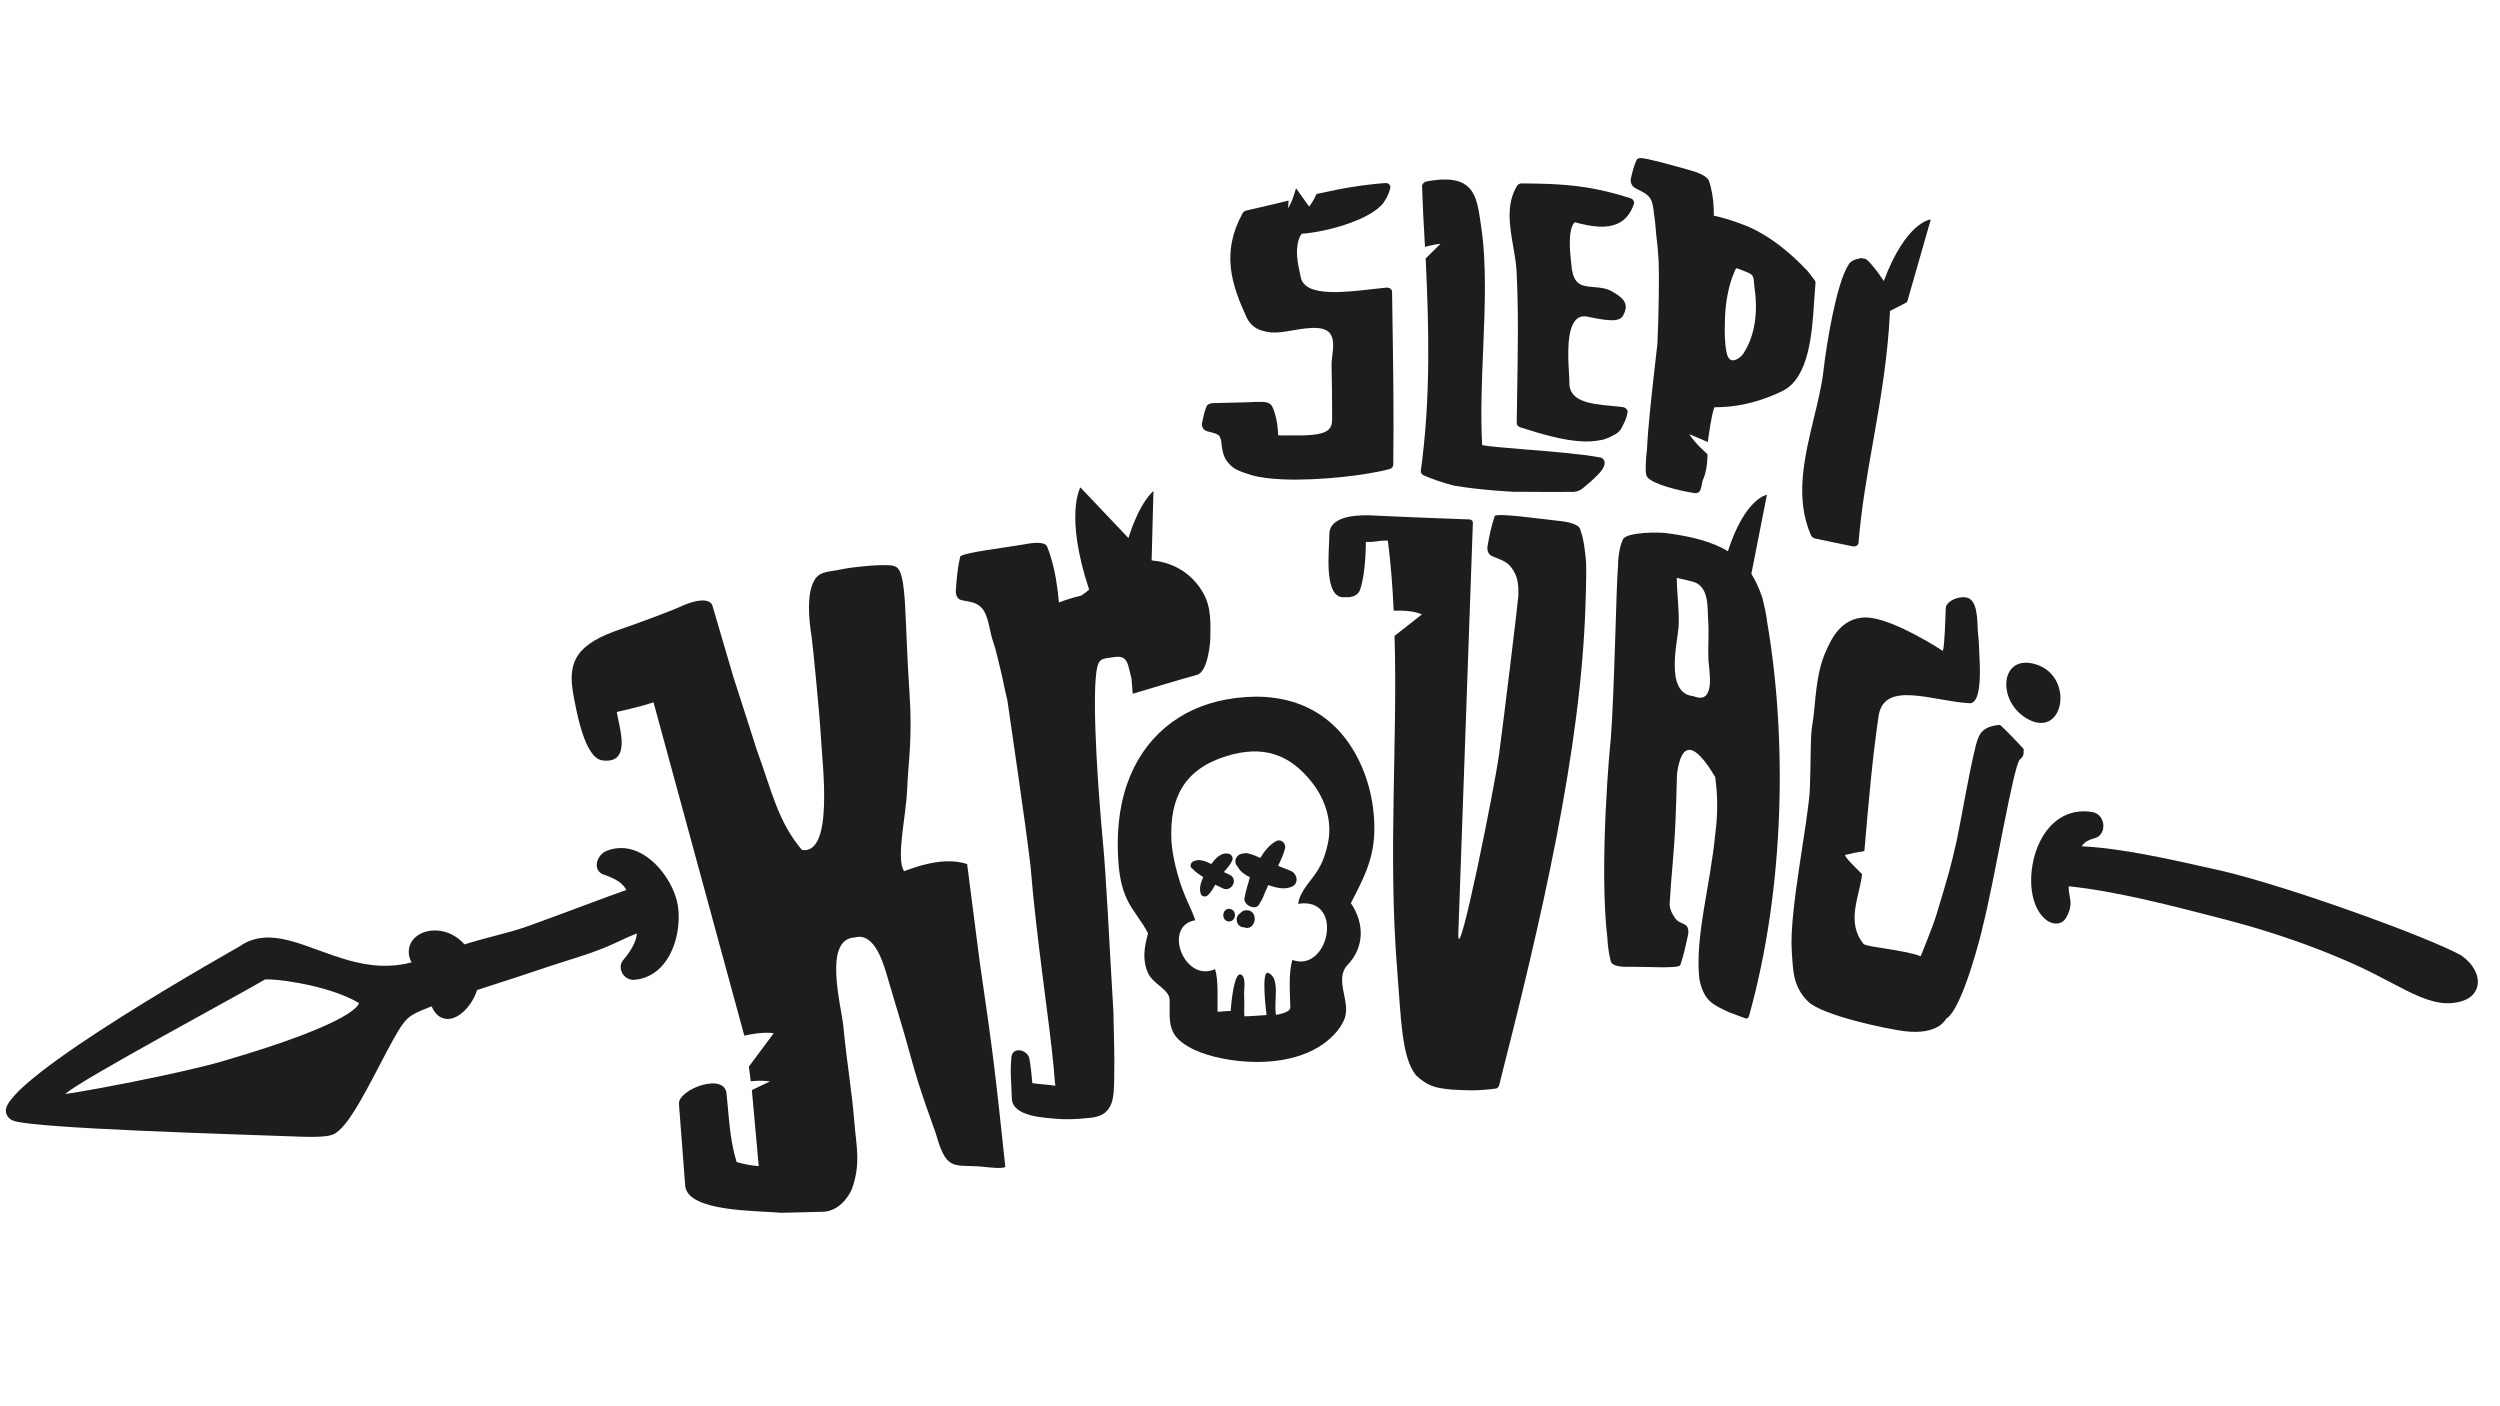
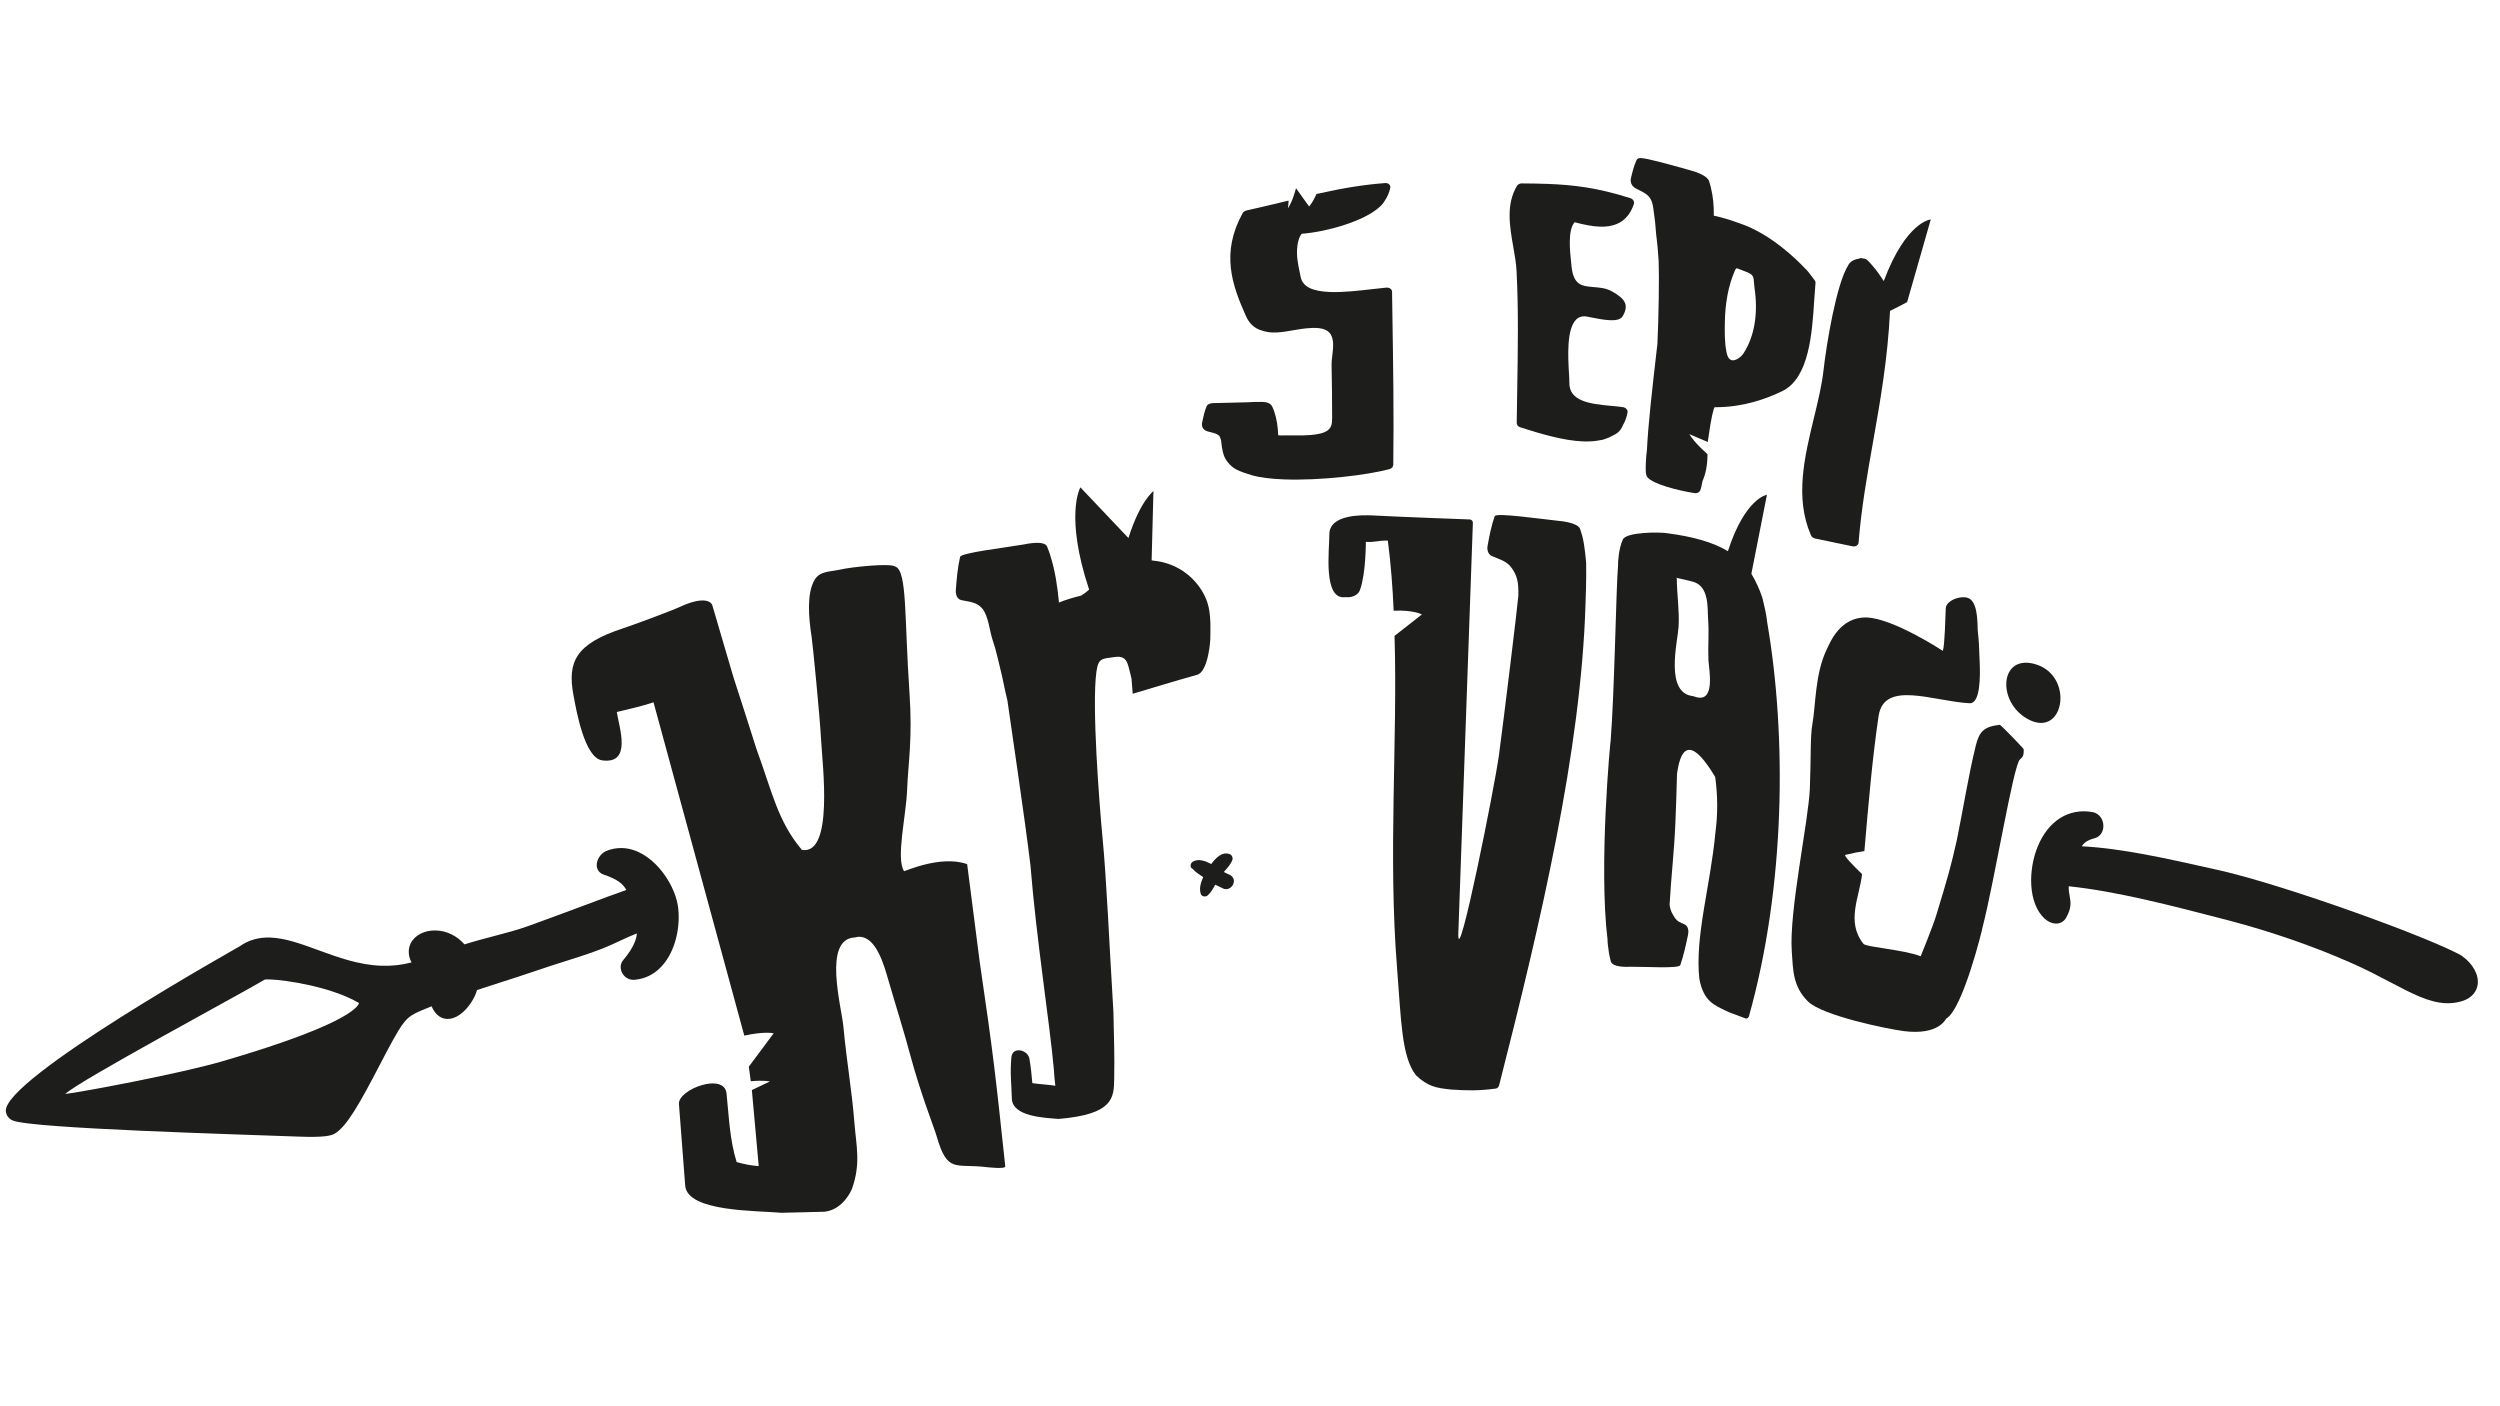
<svg xmlns="http://www.w3.org/2000/svg" width="1920" zoomAndPan="magnify" viewBox="0 0 1440 810" height="1080" preserveAspectRatio="xMidYMid meet" version="1.0">
-   <path fill="#1d1d1b" d="M 642.004 378.449 C 649.855 377.266 649.535 382.828 651.746 390.875 C 651.758 390.918 652.422 399.574 652.445 399.613 C 665.875 395.602 676.66 392.285 689.508 388.688 C 695.945 387.012 697.344 368.512 697.145 366.938 C 697.426 355.051 697.211 347.16 691.059 338.402 C 685.496 330.496 677.262 325.141 667.355 323.328 C 666.008 323.09 664.668 322.918 663.336 322.781 L 664.387 282.848 C 664.387 282.848 656.66 288.629 649.977 309.918 L 622.301 280.723 C 622.301 280.723 613.066 296.598 627.336 339.625 C 625.93 340.879 624.457 342.043 622.824 343.043 C 617.797 344.262 613.566 345.609 609.961 347.047 C 609.105 337.906 607.793 328.91 605.105 320.441 L 605.105 320.434 C 604.996 319.609 603.59 315.984 603.145 314.844 C 601.582 310.957 590.566 313.441 589.789 313.586 C 579.461 315.414 553.57 318.367 553.02 320.777 C 551.566 327.078 551.004 333.668 550.562 340 C 550.406 342.312 551.207 345.066 553.652 345.645 C 558.207 346.707 562.426 346.609 565.703 350.422 C 569.43 354.75 569.977 363.645 571.887 369.098 C 573.945 374.93 575.121 381.305 576.68 387.336 C 577.617 390.961 578.707 397.324 580.277 403.523 C 582.168 417.367 590.148 469.992 593.551 498.527 C 597.031 541.66 604.594 588.754 607.055 616.285 C 607.07 617.922 607.434 621.621 607.875 625.398 C 606.531 625.008 595.961 624.262 594.621 623.863 C 594.258 619.184 593.738 614.539 592.953 609.879 C 592.059 604.586 583.156 602.527 582.566 608.984 C 581.719 618.406 582.559 623.207 582.82 632.707 C 583.105 643.25 601.656 643.816 609.711 644.512 C 617.773 645.191 629.062 643.719 629.379 643.703 C 641.387 641.848 641.605 632.363 641.781 621.359 C 642.008 606.73 641.703 600.875 641.328 582.891 C 638.801 541.199 637.387 506.82 635.074 482.699 C 633.211 463.074 628.824 406.645 631.527 386.965 C 632.664 378.805 634.75 379.539 642.004 378.449 Z M 642.004 378.449 " fill-opacity="1" fill-rule="nonzero" />
+   <path fill="#1d1d1b" d="M 642.004 378.449 C 649.855 377.266 649.535 382.828 651.746 390.875 C 651.758 390.918 652.422 399.574 652.445 399.613 C 665.875 395.602 676.66 392.285 689.508 388.688 C 695.945 387.012 697.344 368.512 697.145 366.938 C 697.426 355.051 697.211 347.16 691.059 338.402 C 685.496 330.496 677.262 325.141 667.355 323.328 C 666.008 323.09 664.668 322.918 663.336 322.781 L 664.387 282.848 C 664.387 282.848 656.66 288.629 649.977 309.918 L 622.301 280.723 C 622.301 280.723 613.066 296.598 627.336 339.625 C 625.93 340.879 624.457 342.043 622.824 343.043 C 617.797 344.262 613.566 345.609 609.961 347.047 C 609.105 337.906 607.793 328.91 605.105 320.441 L 605.105 320.434 C 604.996 319.609 603.59 315.984 603.145 314.844 C 601.582 310.957 590.566 313.441 589.789 313.586 C 579.461 315.414 553.57 318.367 553.02 320.777 C 551.566 327.078 551.004 333.668 550.562 340 C 550.406 342.312 551.207 345.066 553.652 345.645 C 558.207 346.707 562.426 346.609 565.703 350.422 C 569.43 354.75 569.977 363.645 571.887 369.098 C 573.945 374.93 575.121 381.305 576.68 387.336 C 577.617 390.961 578.707 397.324 580.277 403.523 C 582.168 417.367 590.148 469.992 593.551 498.527 C 597.031 541.66 604.594 588.754 607.055 616.285 C 607.07 617.922 607.434 621.621 607.875 625.398 C 606.531 625.008 595.961 624.262 594.621 623.863 C 594.258 619.184 593.738 614.539 592.953 609.879 C 592.059 604.586 583.156 602.527 582.566 608.984 C 581.719 618.406 582.559 623.207 582.82 632.707 C 583.105 643.25 601.656 643.816 609.711 644.512 C 641.387 641.848 641.605 632.363 641.781 621.359 C 642.008 606.73 641.703 600.875 641.328 582.891 C 638.801 541.199 637.387 506.82 635.074 482.699 C 633.211 463.074 628.824 406.645 631.527 386.965 C 632.664 378.805 634.75 379.539 642.004 378.449 Z M 642.004 378.449 " fill-opacity="1" fill-rule="nonzero" />
  <path fill="#1d1d1b" d="M 1015.168 344.457 C 1013.332 338.914 1011.07 334.266 1008.789 330.5 L 1017.758 284.961 C 1017.758 284.961 1005.129 286.898 995.281 317.477 C 986.551 312.266 975.309 309.129 960.305 307.133 C 956.496 306.422 936.23 306.297 934.711 310.914 C 932.387 315.84 931.883 323.914 931.996 325.832 C 930.914 337.168 929.938 399.008 927.715 426.969 C 927.75 424.695 920.668 498.473 925.988 541.656 C 925.75 541.801 926.613 547.824 926.613 547.824 L 926.613 547.832 C 926.637 548.66 927.484 552.379 927.754 553.562 C 928.73 557.598 938.301 556.852 938.961 556.848 C 947.773 556.758 967.121 558.059 967.863 555.895 C 969.809 550.227 971.105 544.156 972.328 538.387 C 972.758 536.281 972.477 533.586 970.555 532.594 C 966.953 530.734 965.922 531.035 963.684 526.961 C 963.297 526.266 961.965 524.363 961.691 520.996 C 962.645 504.102 964.348 490.344 965.027 473.965 C 965.43 464.449 965.73 455.078 965.953 445.789 C 968.508 426.688 975.953 427.383 987.949 447.551 C 989.457 458.254 989.492 469.012 988.047 479.836 C 985.199 510.133 976.188 539.477 978.82 563.82 C 981.277 576.754 987.285 578.852 994.297 582.305 C 994.992 582.848 1002.055 585.242 1005.406 586.609 C 1006.129 586.91 1007.117 586.293 1007.379 585.418 C 1028.426 510.457 1029.188 424.031 1017.918 358.57 C 1017.402 353.465 1016.297 349.402 1015.168 344.457 Z M 975.711 401.105 C 975.633 401.078 975.574 401.125 975.488 401.105 C 975.402 401.086 975.367 400.992 975.25 400.98 C 958.688 399.312 966.352 369.594 966.867 361.004 C 967.41 351.945 965.887 342.293 965.832 333.176 C 965.84 332.918 965.73 332.844 965.676 332.676 C 965.934 332.812 966.121 332.941 966.637 333.051 C 969.43 333.664 972.227 334.301 975.012 335.039 C 984.75 337.625 983.395 350.473 983.891 357.074 C 984.473 364.875 983.711 372.352 984.059 380.176 C 984.293 385.449 988.633 406.125 975.711 401.105 Z M 975.711 401.105 " fill-opacity="1" fill-rule="nonzero" />
  <path fill="#1d1d1b" d="M 1170.742 415.465 C 1189.168 422.309 1193.855 390.234 1173.637 382.988 C 1150.812 374.988 1149.457 406.949 1170.742 415.465 Z M 1170.742 415.465 " fill-opacity="1" fill-rule="nonzero" />
  <path fill="#1d1d1b" d="M 911.746 310.277 C 911.676 309.508 910.539 305.895 910.168 304.746 C 908.883 300.848 898.078 300.039 897.32 299.965 C 887.188 298.883 861.68 295.219 860.953 297.297 C 859.02 302.738 857.871 308.672 856.844 314.418 C 856.465 316.508 856.977 319.238 859.34 320.289 C 863.75 322.262 867.945 323.098 870.824 327.285 C 873.637 331.367 874.82 334.797 874.562 343.262 C 873.922 350.57 866.562 411.195 863.398 434.934 C 861.055 452.5 839.914 558.156 839.973 538.391 L 848.379 301.082 C 848.398 300.086 847.555 299.234 846.492 299.199 C 846.492 299.199 805.516 297.715 790.371 296.879 C 785.234 296.684 765.602 295.973 765.699 307.891 C 765.773 316.359 761.805 346.09 775.156 343.93 C 775.918 344.152 781.691 344.363 783.375 339.742 C 786.812 330.324 786.719 312.148 786.719 312.148 C 792.938 312.383 793.176 311.266 799.402 311.398 C 801.105 324.703 802.168 338.145 802.746 351.754 C 814.508 351.293 818.996 353.922 818.996 353.922 L 803.254 366.262 C 805.09 427.137 799.461 492.023 804.719 557.828 C 807.094 587.598 807.25 608.668 815.594 619.352 C 822.379 625.812 827.258 626.715 835.93 627.582 C 844.922 628.156 851.078 628.395 861.594 627.02 C 862.441 626.914 863.246 626.121 863.496 625.133 C 887.445 531.211 910.742 432.059 913.254 347.938 C 913.332 347.621 913.82 331.598 913.617 324.457 C 913.66 323.934 912.754 314.324 911.746 310.277 Z M 911.746 310.277 " fill-opacity="1" fill-rule="nonzero" />
  <path fill="#1d1d1b" d="M 1151.895 417.484 C 1142.887 418.527 1140.035 421.176 1137.996 429.707 C 1133.699 447.293 1130.988 465.039 1127.086 484.125 C 1123.598 499.445 1122.152 504.637 1115.266 527.25 C 1113.262 533.809 1106.32 550.801 1106.32 550.801 C 1096.445 547.008 1075.816 545.652 1073.473 543.77 C 1063.109 531.066 1071.094 516.684 1072.551 503.492 C 1067.031 498.117 1061.762 492.719 1062.945 492.406 C 1066.895 491.434 1070.531 490.727 1073.887 490.23 C 1076.359 461.375 1078.473 436.973 1082.055 412.512 C 1085.148 391.523 1113.406 403.969 1134.48 405.062 C 1140.918 405.402 1140.531 388.543 1140.344 382.637 C 1139.984 371.844 1139.742 367.984 1139.273 364.262 C 1138.855 360.875 1139.691 348.734 1134.816 345.082 C 1131.004 342.219 1120.969 345.477 1120.762 350.332 C 1120.566 355.004 1120.156 371.965 1119.078 374.906 C 1119.078 374.906 1090.309 355.996 1075.027 355.672 C 1059.719 355.352 1054.039 370.23 1052.086 374.309 C 1045.391 388.316 1045.879 406.422 1043.926 417.141 C 1042.652 424.195 1043.16 436.602 1042.484 454.043 C 1041.773 472.629 1030.379 525.125 1032.07 548.191 C 1032.832 558.605 1032.559 568.074 1041.387 576.836 C 1049.602 584.996 1087.242 592.758 1096.773 593.938 C 1116.895 596.426 1120.785 586.855 1121.02 586.711 C 1130.555 581.352 1142.051 534.527 1141.973 534.027 C 1149.02 506.543 1159.742 440.539 1163.496 437.426 C 1165.773 435.531 1165.59 434.512 1165.664 431.582 C 1165.691 431.18 1152.383 417.418 1151.895 417.484 Z M 1151.895 417.484 " fill-opacity="1" fill-rule="nonzero" />
  <path fill="#1d1d1b" d="M 557.082 497.75 C 541.82 492.309 521.031 502.059 520.738 501.77 C 515.945 494.473 521.926 470.238 522.504 454.855 C 523.074 439.652 525.715 425.707 523.844 398.688 C 520.887 356.074 522.609 328.953 515.777 326.379 C 512.91 324.184 490.352 326.586 483.941 328.078 C 478.23 329.402 472.363 328.793 469.285 333.879 C 464.621 341.57 465.711 355.539 467.477 366.734 C 468.066 370.484 472.145 411.379 472.945 426.023 C 473.754 440.918 480.258 492.547 461.891 489.555 C 447.891 472.852 444.84 456.293 435.766 431.539 C 431.363 417.57 426.844 403.664 422.387 389.824 C 422.387 389.824 413.016 357.801 410.332 348.758 C 409.461 345.848 404.188 343.793 391.871 349.449 C 385.805 352.234 363.938 360.258 358.473 362.055 C 331.578 370.91 326.758 381.246 330.293 400.301 C 331.953 409.227 336.68 436.617 346.887 437.973 C 364.129 440.289 356.684 419.188 355.27 410.117 C 362.383 408.379 369.578 406.844 376.422 404.523 L 428.719 596.52 C 440.309 593.91 445.637 595.172 445.637 595.172 L 431.324 614.395 L 432.438 622.805 C 439.961 622.055 443.434 622.934 443.434 622.934 L 433.07 627.871 L 437.023 671.676 C 432.559 671.387 428.418 670.496 424.301 669.352 C 420.281 656.34 419.91 643.477 418.5 630.074 C 417.578 617.348 390.426 627.465 391.07 635.883 L 394.688 683.121 C 396.277 698.082 435.594 697.254 450.18 698.566 L 474.852 697.961 C 485.664 696.828 490.438 685.578 490.754 684.699 C 495.914 670.258 493.211 660.141 492.164 647.012 C 490.57 626.941 487.93 613.754 485.793 591.32 C 484.688 579.734 473.828 540.82 492.344 539.977 C 502.312 537.141 507.633 550.574 510.793 561.465 C 517.613 584.832 520.312 592.867 524.438 608.18 C 530.523 630.738 537.941 649.031 539.582 654.715 C 545.68 675.77 550.27 670.211 567.469 672.184 C 569.07 672.359 579.219 673.523 579.035 671.844 C 573.344 618.492 572.352 608.859 564.238 553.465 C 564.23 553.465 557.129 497.762 557.082 497.75 Z M 557.082 497.75 " fill-opacity="1" fill-rule="nonzero" />
  <path fill="#1d1d1b" d="M 873.527 155.98 C 874.703 178.645 874.305 201.684 873.895 226.059 C 873.805 231.859 873.695 237.707 873.629 243.582 C 873.605 244.734 874.414 245.734 875.668 246.129 C 887.277 249.844 900.602 253.836 911.906 254.258 L 911.91 254.258 C 915.539 254.402 918.832 254.148 921.699 253.539 C 922.852 253.426 924.016 253.121 925.023 252.672 C 926.375 252.23 927.656 251.648 928.621 251.062 C 931.023 250 933.438 248.492 934.887 244.746 C 936.168 242.535 937.016 240.176 937.469 237.547 C 937.73 236.043 936.344 234.77 934.902 234.535 C 933.02 234.219 930.699 234.02 928.234 233.805 C 914.777 232.633 903.652 230.793 903.949 220.156 C 903.977 218.93 903.867 217.051 903.715 214.68 C 903.199 205.793 902.223 189.27 908.07 183.863 C 909.371 182.668 910.934 182.121 912.926 182.203 C 913.473 182.223 914.949 182.52 916.512 182.836 C 919.629 183.457 923.926 184.312 927.473 184.445 C 928.887 184.492 933.25 184.66 934.723 182.074 C 938.59 175.281 935.668 171.949 928.5 167.84 C 925.191 165.957 921.555 165.656 918.031 165.359 C 911.109 164.797 906.105 164.371 905.129 152.676 C 905.082 152.066 904.992 151.301 904.898 150.406 C 904.301 144.863 902.957 132.227 907.02 128.004 C 912.809 129.578 917.395 130.398 921.363 130.547 C 931.566 130.93 938.031 126.664 941.117 117.504 C 941.57 116.164 940.676 114.66 939.109 114.156 C 920.16 108.105 906.312 106.488 891.352 105.926 C 887.215 105.766 882.633 105.684 876.395 105.645 C 875.559 105.684 874.367 106.062 873.828 106.98 C 867.363 117.73 869.551 130.211 871.66 142.285 C 872.5 147.105 873.305 151.66 873.527 155.98 Z M 873.527 155.98 " fill-opacity="1" fill-rule="nonzero" />
  <path fill="#1d1d1b" d="M 1045.699 163.402 C 1045.828 162.863 1045.809 162.043 1045.059 161.156 L 1044.773 160.789 L 1044.742 160.773 C 1044.324 160.242 1043.887 159.648 1043.438 159.039 C 1042.277 157.457 1040.949 155.668 1039.613 154.543 C 1035.41 150.039 1020.301 134.879 1002.457 128.789 C 996.641 126.648 991.609 125.152 987.164 124.242 C 987.227 118.301 986.719 113.254 985.555 108.441 C 985.406 107.359 984.391 104.297 984.379 104.273 C 983.41 101.332 977.805 99.238 973.203 97.977 L 971.504 97.504 C 960.664 94.449 948.777 91.188 945.176 91.047 C 943.871 91 943.016 91.387 942.66 92.18 C 941.137 95.473 940.25 99.078 939.383 102.789 C 938.961 104.656 939.637 107.129 942.102 108.465 C 942.812 108.848 943.512 109.195 944.184 109.535 C 946.664 110.777 948.793 111.844 950.289 113.926 C 951.914 116.203 952.277 119.484 952.609 122.371 C 952.727 123.391 952.84 124.367 953.004 125.234 C 953.293 126.945 953.477 129.34 953.66 131.641 C 953.832 133.781 954.004 135.984 954.281 137.762 C 954.562 139.598 954.973 144.297 955.379 150.297 C 955.758 159.445 955.398 182.691 954.668 198.047 L 954.008 203.781 C 951.566 225.145 949.266 245.32 948.645 259.141 C 948.242 261.699 948.129 263.914 948.02 266.469 L 947.953 267.957 C 947.957 268.434 947.957 268.918 947.949 269.375 C 947.93 271.648 947.906 273.605 948.918 274.887 C 952.066 278.848 966.711 282.625 976.102 284.035 L 976.52 284.074 C 977.766 284.121 978.859 283.512 979.301 282.523 C 979.73 281.539 980.164 279.812 980.641 277.102 C 982.52 272.828 983.449 267.98 983.5 262.305 L 983.504 261.621 L 982.988 261.16 C 977.199 255.945 974.395 252.324 973.039 250.066 L 983.684 254.594 L 983.984 252.465 C 985.73 239.961 986.895 235.738 987.598 234.551 C 1003.93 234.707 1017.887 229.562 1026.75 225.195 C 1042.102 217.617 1043.781 191.789 1044.996 172.922 C 1045.23 169.398 1045.449 166.07 1045.699 163.402 Z M 1004.301 203.449 C 1002.828 205.793 999.984 207.629 997.992 207.547 C 995.871 207.477 994.922 205.078 994.516 203.094 C 993.316 197.23 993.422 191.297 993.512 186.059 C 993.652 174.477 995.59 164.344 999.27 155.938 C 999.809 154.699 1000.133 154.547 1000.133 154.547 C 1000.133 154.547 1000.176 154.543 1000.234 154.547 C 1000.77 154.566 1001.867 155.012 1003.137 155.523 C 1003.883 155.832 1004.746 156.172 1005.727 156.539 C 1009.98 158.109 1010.07 159.484 1010.305 162.816 C 1010.355 163.734 1010.434 164.734 1010.594 165.832 C 1012.801 180.473 1010.574 193.82 1004.301 203.449 Z M 1004.301 203.449 " fill-opacity="1" fill-rule="nonzero" />
-   <path fill="#1d1d1b" d="M 922.488 263.727 L 921.922 263.523 C 910.891 261.469 892.711 260.004 878.098 258.832 C 868.215 258.031 857.156 257.137 853.727 256.398 C 852.734 238.723 853.535 219.715 854.293 201.324 C 855.32 176.938 856.375 151.719 853.109 130.277 L 852.75 127.742 C 850.863 114.996 849.25 103.992 833.539 103.398 C 830.191 103.273 826.367 103.633 821.82 104.488 C 820.223 104.801 819.059 106.047 819.109 107.359 C 819.434 117.805 819.977 128.039 820.68 140.215 L 820.793 142.172 L 822.871 141.664 C 825.793 140.945 828.07 140.578 829.754 140.395 L 821.191 148.871 L 821.219 149.52 C 822.992 187.707 824.238 228.566 818.406 271.094 C 818.238 272.148 818.918 273.309 819.992 273.789 C 824.469 275.797 830.805 277.957 837.551 279.738 C 853.801 282.488 872.168 283.273 872.336 283.289 C 872.84 283.305 873.031 283.312 873.324 283.258 C 882.297 283.402 901.527 283.355 904.363 283.324 C 904.488 283.336 904.777 283.371 905.141 283.379 C 906.676 283.445 909.594 283.188 912.113 280.891 L 913.629 279.594 C 915.703 277.875 917.477 276.379 919.734 274.098 C 923.039 270.859 924.559 268.195 924.266 266.18 C 924.113 265.148 923.496 264.297 922.488 263.727 Z M 922.488 263.727 " fill-opacity="1" fill-rule="nonzero" />
  <path fill="#1d1d1b" d="M 695.359 248.414 C 696.031 248.602 696.699 248.781 697.348 248.945 C 699.547 249.504 701.289 249.938 702.461 251.199 C 702.605 251.418 702.867 252.223 703.016 252.648 C 703.125 252.98 703.234 253.293 703.324 253.527 C 703.383 253.898 703.434 254.367 703.492 254.898 C 703.812 257.832 704.352 262.738 706.887 265.84 C 710.199 270.281 713.578 271.359 721.023 273.746 C 725.637 275.043 731.859 275.84 739.508 276.133 C 760.41 276.918 787.348 273.684 800.305 270.23 C 801.625 269.879 802.523 268.844 802.527 267.656 C 802.926 238.938 802.441 208.227 802.02 181.133 L 801.828 168.062 C 801.805 166.734 800.625 165.715 798.988 165.656 C 798.836 165.652 798.691 165.648 798.496 165.672 C 795.922 165.91 793.168 166.227 790.316 166.551 C 782.457 167.457 773.543 168.477 766.09 168.195 C 755.84 167.812 750.484 165.133 749.242 159.77 C 748.195 155.207 747.539 151.5 747.172 148.125 C 746.746 142.09 747.715 137.129 749.793 134.652 C 764.66 133.523 785.918 127.191 794.434 119.383 C 795.773 118.273 796.863 116.973 797.641 115.594 C 799.125 113.383 800.145 111.012 800.785 108.344 C 800.957 107.633 800.777 106.91 800.316 106.355 C 799.824 105.793 799.105 105.457 798.289 105.434 L 797.891 105.441 C 785.984 106.332 774.031 108.215 759.133 111.562 L 758.27 111.746 L 757.941 112.488 C 756.539 115.652 755.066 117.738 754.043 118.949 L 752.215 116.398 L 746.512 108.414 L 745.496 111.777 C 745.074 113.137 744.605 114.473 744.082 115.738 L 744.07 115.754 C 743.348 117.449 742.605 118.844 741.898 119.977 L 742.238 115.535 L 739.363 116.23 C 732.488 117.883 725.387 119.586 718.086 121.207 C 717.281 121.387 716.254 121.871 715.797 122.699 C 703.16 145.59 709.516 163.926 717.758 182.25 C 719.129 185.301 721.883 189.219 727.234 190.504 C 729.059 191.105 730.957 191.434 733.051 191.52 C 736.684 191.648 740.398 191.004 744.34 190.328 C 747.77 189.73 751.324 189.113 755.27 188.922 C 760.426 188.652 763.773 189.543 765.723 191.609 C 768.652 194.719 767.945 200.414 767.383 205 C 767.156 206.871 766.934 208.648 766.977 210.133 C 767.199 220.074 767.32 230.57 767.309 241.312 C 767.309 247.566 764.797 250.438 750.023 250.816 C 749.859 250.797 749.715 250.789 749.617 250.789 C 748.855 250.758 746.859 250.777 744.68 250.797 C 742.07 250.836 739.145 250.867 737.594 250.812 C 737.312 250.801 736.797 250.75 736.27 250.707 C 736.262 250.707 736.258 250.703 736.25 250.703 C 736.031 245.527 735.355 241.312 734.121 237.547 C 733.91 236.621 732.891 234.375 732.844 234.266 C 731.648 231.668 728.383 231.547 726.992 231.492 C 726.016 231.457 724.898 231.477 723.68 231.508 L 722.504 231.527 C 722.02 231.562 719.09 231.695 718.555 231.711 C 715.039 231.855 712.355 231.895 709.68 231.93 C 706.93 231.973 704.184 232.012 700.559 232.152 C 698.523 232.094 695.73 232.23 694.973 234.098 C 693.746 237.07 693.078 240.148 692.395 243.555 C 692.008 245.363 692.773 247.656 695.359 248.414 Z M 695.359 248.414 " fill-opacity="1" fill-rule="nonzero" />
  <path fill="#1d1d1b" d="M 1043.09 308.242 C 1043.535 309.25 1044.418 309.961 1045.555 310.199 C 1052.707 311.699 1059.852 313.188 1067.016 314.664 C 1067.223 314.711 1067.438 314.73 1067.637 314.742 C 1069.18 314.805 1070.418 313.895 1070.523 312.637 C 1072.156 292.504 1075.449 273.887 1078.938 254.16 C 1083.094 230.648 1087.348 206.34 1088.656 179.09 C 1093.586 176.711 1098.508 173.992 1098.508 173.992 L 1112.129 126.41 C 1112.129 126.41 1097.992 127.398 1085.039 161.891 C 1083.312 159.18 1080.809 155.551 1078.828 153.363 C 1078.73 153.258 1078.559 153.062 1078.363 152.816 C 1075.918 149.941 1075.02 149.156 1074.008 148.992 L 1071.16 148.59 L 1071.285 148.914 C 1068.82 149.172 1065.711 150.297 1064.57 152.793 C 1057.742 163.539 1052.023 198.309 1050.324 213.461 C 1049.367 221.945 1047.195 230.938 1044.879 240.457 C 1039.395 263.184 1033.699 286.676 1043.09 308.242 Z M 1043.09 308.242 " fill-opacity="1" fill-rule="nonzero" />
  <path fill="#1d1d1b" d="M 1417.848 550.461 L 1417.219 550.055 C 1396.477 538.898 1317.621 510.438 1279.477 501.547 L 1276.605 500.898 C 1248.621 494.598 1222.137 488.629 1199.047 487.453 C 1200.262 485.633 1202.203 483.91 1206.402 482.855 C 1209.598 482.051 1211.668 479.094 1211.539 475.5 C 1211.418 471.59 1208.883 468.418 1205.387 467.781 C 1191.645 465.293 1179.855 472.727 1173.738 487.566 C 1168.164 501.094 1168.125 520.336 1177.691 529.129 C 1179.574 530.859 1181.883 531.906 1184.031 531.98 C 1186.629 532.082 1188.84 530.832 1190.113 528.574 C 1193.348 522.836 1192.754 519.555 1192.117 516.098 C 1191.824 514.457 1191.512 512.793 1191.57 510.488 C 1219.168 513.371 1250.523 521.531 1283.641 530.141 C 1308.918 536.816 1332.883 545.152 1354.879 554.902 C 1363.254 558.613 1370.574 562.465 1377.027 565.859 C 1389.375 572.352 1399.152 577.492 1408.879 577.848 C 1411.879 577.965 1414.703 577.617 1417.531 576.82 C 1424.832 574.777 1426.648 570.035 1427.094 567.41 C 1428.043 561.668 1424.445 555.023 1417.848 550.461 Z M 1417.848 550.461 " fill-opacity="1" fill-rule="nonzero" />
  <path fill="#1d1d1b" d="M 358.523 488.484 C 355.34 488.355 352.195 488.941 349.164 490.184 C 346.051 491.473 343.609 495.176 343.711 498.457 C 343.801 500.953 345.273 502.93 347.68 503.746 C 356.121 506.582 359.086 509.465 360.754 512.637 C 355.766 514.324 347.34 517.469 336.703 521.441 C 326.84 525.117 315.648 529.293 304.402 533.355 C 298.027 535.648 291.383 537.391 284.34 539.242 C 278.875 540.684 273.242 542.156 267.555 543.961 C 263.234 539.07 257.418 536.168 251.25 535.949 C 244.613 535.695 238.828 538.641 236.516 543.457 C 235.504 545.559 234.5 549.441 237.027 554.355 C 231.371 555.863 225.609 556.496 219.562 556.266 C 206.562 555.789 194.738 551.449 183.305 547.27 C 173.605 543.723 164.453 540.363 155.848 540.035 C 149.059 539.785 143.238 541.43 138.062 545.07 C 137.148 545.719 1.316 621.633 3.371 640.129 C 3.637 642.582 5.09 644.473 7.461 645.449 C 18.73 650.055 137.734 653.398 172.684 654.707 C 186.883 655.234 190.824 654.098 192.676 653.047 C 199.824 648.949 207.566 634.809 218.566 613.723 C 221.344 608.363 223.973 603.332 226.465 598.871 C 233.84 585.633 235.48 584.973 246.145 580.629 C 246.918 580.316 247.73 579.992 248.594 579.633 C 251.074 585.359 254.723 586.805 257.559 586.91 C 265.102 587.191 272.656 577.746 274.758 570.266 C 278.949 568.875 283.238 567.508 287.504 566.129 C 293.531 564.207 299.758 562.211 305.473 560.258 C 313.797 557.395 320.605 555.238 326.613 553.336 C 337.23 549.965 344.902 547.527 353.066 543.77 L 356.281 542.285 C 360.352 540.402 363.762 538.82 366.824 537.656 C 366.723 540.348 365.277 545.629 358.973 553.012 C 357.395 554.875 357.062 557.516 358.117 559.902 C 359.371 562.773 362.234 564.605 365.379 564.367 C 372.141 563.852 378.078 560.594 382.555 554.91 C 390.148 545.293 391.977 531.188 390.422 521.492 C 388.285 508.125 375.102 489.117 358.523 488.484 Z M 128.5 611.176 C 102.461 618.781 45.051 629.324 37.609 630.133 C 44.766 622.863 140.305 571.637 152.551 564.215 C 152.914 564.172 153.828 564.098 155.703 564.168 C 165.066 564.516 190.891 568.422 206.738 577.723 C 206.742 578.156 205.902 588.582 128.5 611.176 Z M 128.5 611.176 " fill-opacity="1" fill-rule="nonzero" />
-   <path fill="#1d1d1b" d="M 780.867 434.406 C 764.91 405.68 736.859 397.391 706.449 402.883 C 679.457 407.754 658.594 424.734 649.23 451.527 C 644.215 465.902 643.098 481.566 644.199 496.703 C 644.734 504.109 646.004 511.305 649.164 518.031 C 652.453 525.062 657.879 530.676 661.27 537.617 C 659.191 545.461 657.793 552.496 661.188 560.309 C 664.02 566.848 673.453 569.746 673.68 575.785 C 673.984 583.906 672.316 592.535 678.801 598.68 C 685.781 605.305 697.238 608.504 706.309 610.098 C 723.355 613.09 744.035 612.398 759.355 603.172 C 765.508 599.469 772.043 593.492 774.59 586.418 C 778.016 576.836 768.406 563.996 776.176 555.844 C 786 545.527 785.973 531.789 778.105 520.199 C 785.133 506.477 791.125 495.574 791.594 479.371 C 792.027 463.922 788.324 447.816 780.867 434.406 Z M 764.785 486.164 C 763.07 493.777 761.004 498.996 756.375 505.113 C 753.312 509.121 747.988 515.477 747.824 520.691 C 749.312 520.348 750.953 520.215 752.746 520.375 C 773.48 522.246 763.887 560.172 744.414 552.91 C 742.051 560.848 743.062 572.039 743.234 580.289 C 743.297 583.406 735 584.551 735 584.551 C 733.41 577.27 737.812 563.305 730.461 560.379 C 726.371 558.773 729.207 582.281 729.547 584.672 C 727.574 584.742 718.766 585.492 716.785 585.395 C 716.477 581.945 716.91 577.367 716.613 573.512 C 716.383 570.562 717.809 564.016 715.48 561.812 C 710.77 557.348 709.004 579.93 708.867 582.332 C 707.75 582.18 702.109 582.871 701.293 582.727 C 701.121 577.199 702.02 564.074 699.805 558.234 C 682.113 566.254 669.516 533.246 688.461 530.059 C 686.43 523.68 684.16 520.867 679.98 509.16 C 677.219 500.586 675.074 490.941 674.75 484.312 C 673.508 459.438 682.273 442.902 706.629 435.461 C 727.133 429.191 742.883 433.965 756.094 451.188 C 763.785 461.215 767.566 473.949 764.785 486.164 Z M 764.785 486.164 " fill-opacity="1" fill-rule="nonzero" />
-   <path fill="#1d1d1b" d="M 718.031 524.289 C 716.523 524.281 715.219 524.977 714.316 526.094 C 710.766 528.121 712.289 534.074 716.32 534.102 C 723.398 536.898 725.469 524.305 718.031 524.289 Z M 718.031 524.289 " fill-opacity="1" fill-rule="nonzero" />
  <path fill="#1d1d1b" d="M 708.844 504.172 C 708.664 504.059 705.094 502.414 704.898 502.285 C 706.812 500.129 708.824 497.992 709.812 495.438 C 710.355 494.059 709.535 492.418 708.215 491.938 C 703.93 490.398 700.273 494.152 697.676 497.684 C 694.266 495.859 690.613 494.656 687.766 495.992 C 685.703 496.52 684.887 499.656 687.09 500.559 C 688.57 502.383 690.738 503.621 692.613 504.93 C 692.762 505.027 692.922 505.105 693.066 505.211 C 691.59 508.348 690.648 511.801 691.629 514.828 C 692.152 516.492 694.43 516.781 695.613 515.766 C 697.434 514.211 698.73 511.891 699.957 509.594 C 700.137 509.715 703.707 511.324 703.891 511.449 C 708.574 514.43 713.516 507.285 708.844 504.172 Z M 708.844 504.172 " fill-opacity="1" fill-rule="nonzero" />
-   <path fill="#1d1d1b" d="M 743.504 501.637 C 741.062 500.672 738.621 499.707 736.188 498.707 C 737.797 495.477 739.25 492.191 740.148 488.867 C 741 485.754 737.812 482.945 735.008 484.504 C 731.125 486.656 728.297 490.25 725.922 494.168 C 724.773 493.637 723.637 493.113 722.457 492.656 C 721.387 492.246 720.32 491.922 719.23 491.641 C 718.277 491.359 717.344 491.332 716.402 491.566 C 716.312 491.602 716.297 491.613 716.219 491.629 C 712.598 491.605 709.93 495.887 712.746 499.043 C 712.859 499.184 712.965 499.312 713.074 499.445 C 714.352 502.016 717.043 503.859 719.91 505.301 C 718.859 509.672 717.742 512.066 716.824 517.387 C 716.148 521.258 722.969 524.574 725.109 521.168 C 728.27 516.156 727.145 517.031 730.344 510.211 C 730.418 510.055 730.484 509.906 730.555 509.766 C 735.047 511.426 740.098 512.652 744.348 510.613 C 748.375 508.672 747.059 503.039 743.504 501.637 Z M 743.504 501.637 " fill-opacity="1" fill-rule="nonzero" />
-   <path fill="#1d1d1b" d="M 708.254 523.527 C 704.609 523.211 703.547 527.922 705.723 529.883 C 705.832 530.016 706.012 530.098 706.16 530.203 C 706.18 530.23 706.211 530.254 706.242 530.273 C 706.387 530.359 706.48 530.48 706.648 530.555 C 706.844 530.633 707.027 530.668 707.223 530.691 C 707.777 530.84 708.332 530.797 708.828 530.609 C 712.195 529.793 712.312 523.906 708.254 523.527 Z M 708.254 523.527 " fill-opacity="1" fill-rule="nonzero" />
</svg>